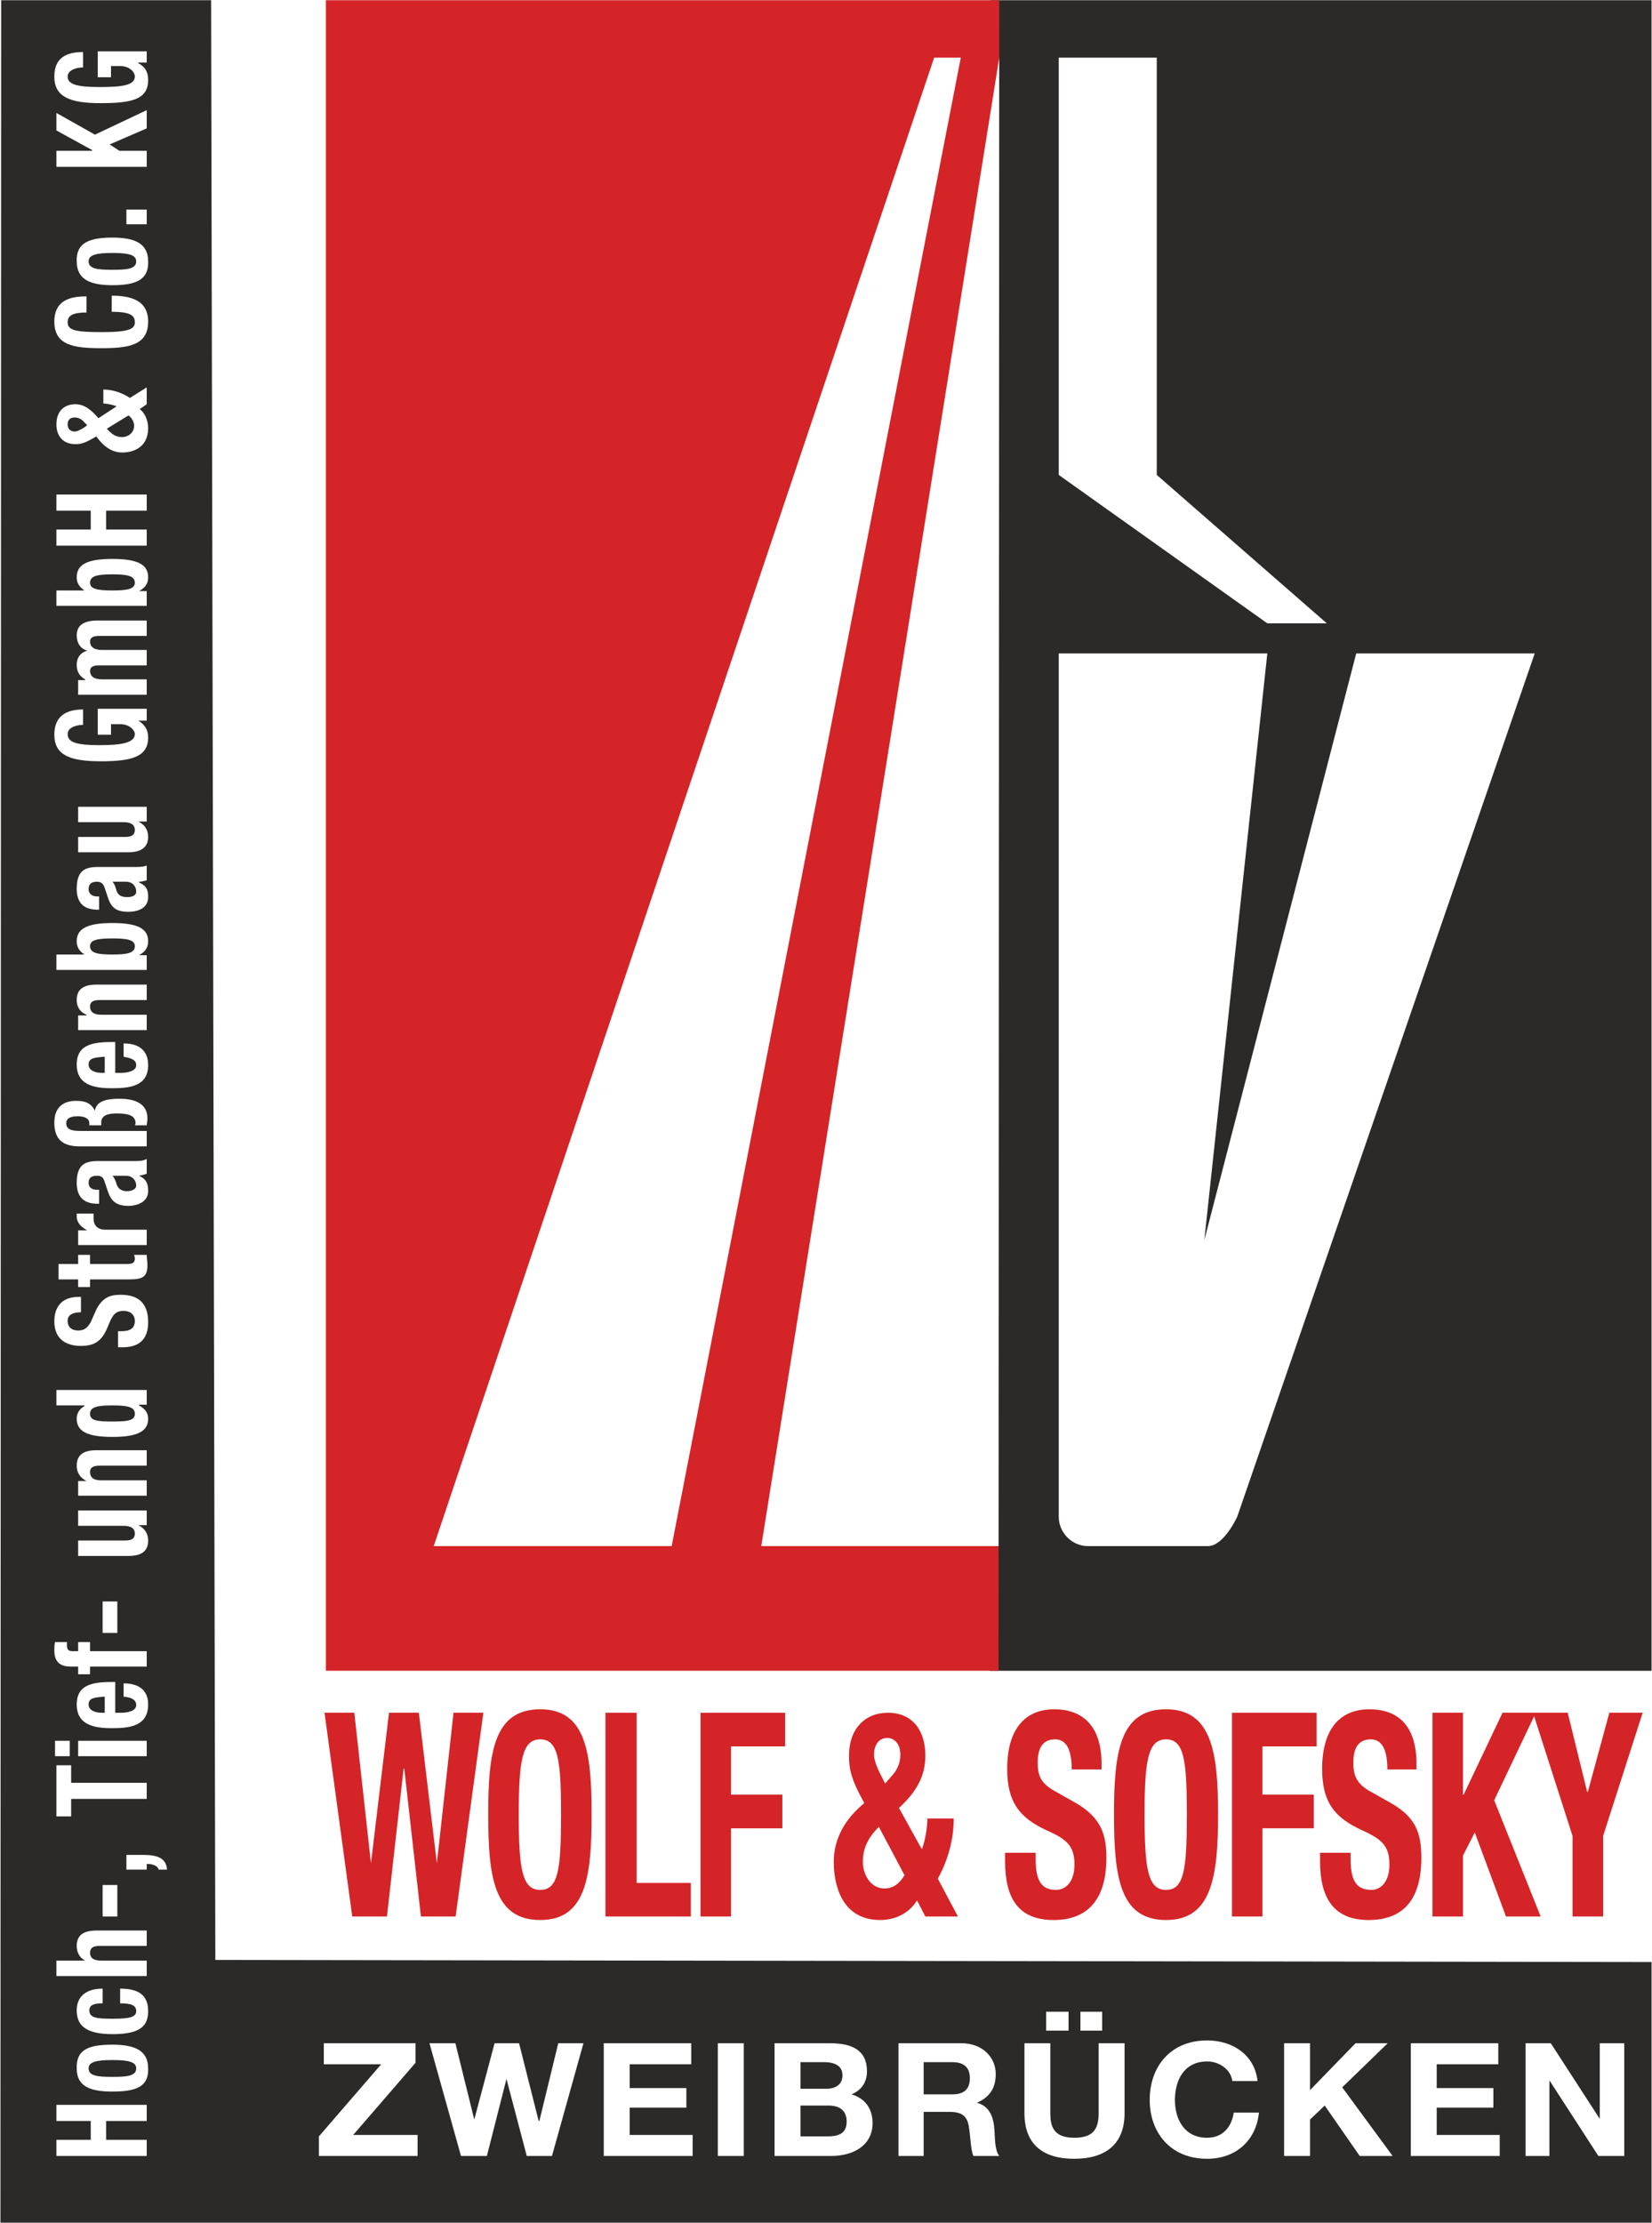
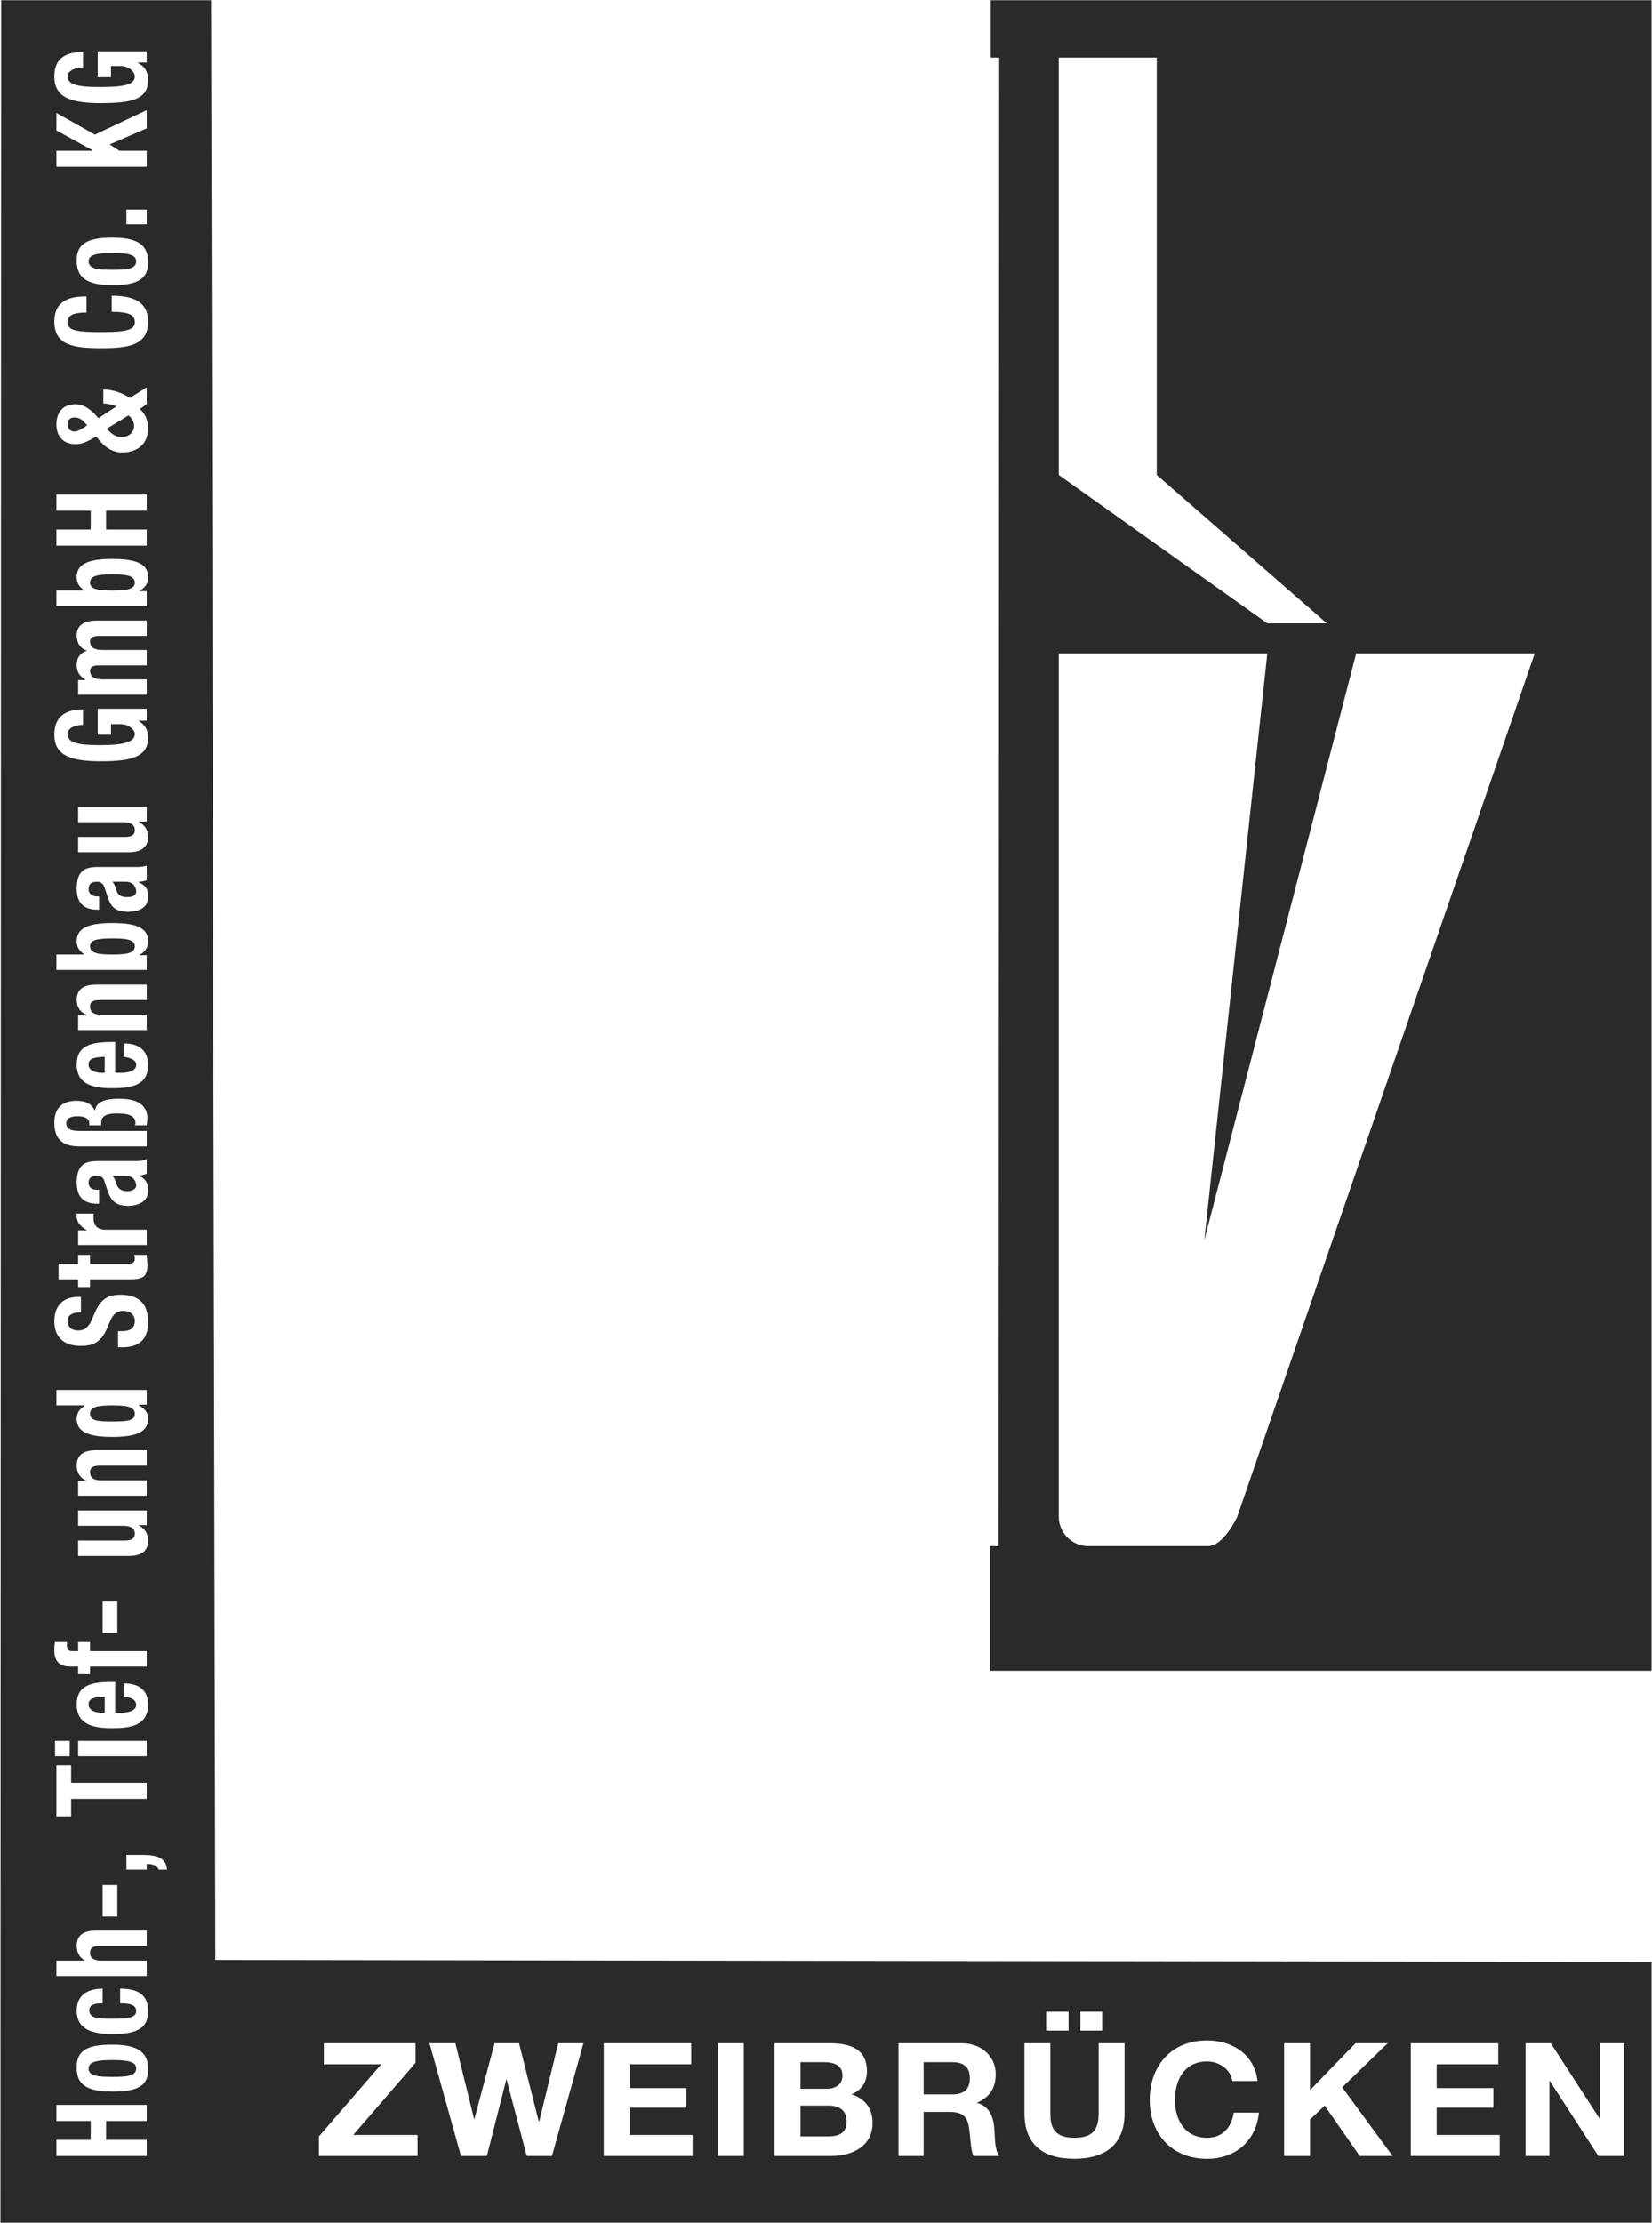
<svg xmlns="http://www.w3.org/2000/svg" xml:space="preserve" width="371mm" height="499mm" version="1.1" style="shape-rendering:geometricPrecision; text-rendering:geometricPrecision; image-rendering:optimizeQuality; fill-rule:evenodd; clip-rule:evenodd" viewBox="0 0 37100 49900">
  <defs>
    <style type="text/css">
   
    .fil0 {fill:#2B2A29}
    .fil1 {fill:#D42427}
   
  </style>
  </defs>
  <g id="Ebene_x0020_1">
    <g id="_124399416">
      <path class="fil0" d="M1865 1168l0 0 0 346c-157,0 -346,63 -346,204 0,173 204,236 707,236 488,0 802,-31 802,-236 0,-94 -110,-235 -330,-235l-205 0 0 251 -298 0 0 -581 1100 0 0 251 -189 0 0 16c158,78 221,204 221,377 0,440 -378,519 -1069,519 -692,0 -1038,-142 -1038,-598 0,-393 236,-550 645,-550zm-598 2578l0 0 0 -361 802 0 0 -16 -802 -440 0 -393 865 487 1163 -550 0 409 -833 361 220 142 613 0 0 361 -2028 0 0 0zm1572 1289l0 0 0 -330 456 0 0 330 -456 0zm-314 1022l0 0c-314,0 -535,-16 -535,-189 0,-141 158,-189 535,-189 377,0 534,48 534,189 0,173 -220,189 -534,189zm0 346l0 0c-519,0 -802,-142 -802,-535 -15,-409 267,-534 802,-534 519,0 802,141 802,534 15,409 -268,535 -802,535zm-582 251l0 0 0 362c-298,0 -424,62 -424,220 0,188 204,220 786,220 613,0 723,-79 723,-220 0,-142 -79,-236 -519,-236l0 -362c440,0 818,110 818,582 0,534 -441,597 -1054,597 -613,0 -1053,-63 -1053,-597 0,-519 425,-566 723,-566zm268 2735l0 0 408 -267c-78,-32 -220,-63 -298,-63l0 -314c220,0 424,78 597,188l377 -236 0 378 -157 110c110,78 189,251 189,424 0,456 -362,550 -582,550 -236,0 -424,-141 -582,-361l-110 63c-173,94 -251,110 -361,110 -267,0 -425,-173 -425,-441 0,-314 189,-455 425,-455 188,0 346,110 519,314zm675 -63l0 0c79,63 126,142 126,236 0,157 -141,251 -267,251 -126,0 -220,-47 -346,-188l487 -299zm-1210 362l0 0c-110,0 -157,-79 -157,-158 0,-94 47,-157 157,-157 79,0 157,32 220,110l63 63 -63 47c-94,63 -173,95 -220,95zm1619 2562l0 0 -2028 0 0 -362 771 0 0 -424 -771 0 0 -362 2028 0 0 362 -912 0 0 424 912 0 0 362zm0 1351l0 0 -2028 0 0 -345 629 0c-110,-79 -173,-157 -173,-299 0,-283 236,-409 802,-409 566,0 802,126 802,409 0,142 -63,236 -205,314l173 0 0 330 0 0zm-770 -345l0 0c-330,0 -503,-32 -503,-173 0,-157 173,-189 503,-189 330,0 503,32 503,189 0,141 -173,173 -503,173zm770 2342l0 0 -1540 0 0 -330 157 0 0 -16c-142,-79 -189,-189 -189,-330 0,-157 79,-267 236,-315 -157,-47 -236,-172 -236,-345 0,-220 157,-330 456,-330l1116 0 0 345 -1069 0c-125,0 -204,32 -204,126 0,110 79,189 267,189l1006 0 0 346 -1069 0c-125,0 -204,31 -204,125 0,110 79,189 267,189l1006 0 0 346 0 0zm-1430 330l0 0 0 346c-157,0 -346,62 -346,204 0,189 204,251 707,251 488,0 802,-47 802,-251 0,-79 -110,-220 -330,-220l-205 0 0 236 -298 0 0 -582 1100 0 0 267 -189 0c158,95 221,220 221,378 0,440 -378,534 -1069,534 -692,0 -1038,-142 -1038,-597 0,-393 236,-566 645,-566zm1430 2515l0 0 -189 0c158,78 221,204 221,346 0,204 -126,345 -441,345l-1131 0 0 -345 1053 0c157,0 220,-48 220,-158 0,-110 -79,-173 -252,-173l-1021 0 0 -345 1540 0 0 330 0 0zm-471 1352l0 0c172,0 235,125 235,220 0,94 -94,125 -204,125 -141,0 -220,-47 -251,-188 -16,-47 -32,-110 -79,-157l299 0zm-598 330l0 0 0 298 -31 0c-362,0 -472,-204 -472,-471 0,-409 189,-488 472,-488l801 0c142,0 205,0 299,-31l0 330c-63,16 -110,32 -173,32l0 15c173,79 205,173 205,330 0,252 -236,330 -441,330 -282,0 -393,-94 -471,-345l-63 -189c-31,-94 -79,-141 -173,-141 -126,0 -189,47 -189,172 0,95 79,158 189,158l47 0zm1069 1650l0 0 -2028 0 0 -346 629 0c-110,-78 -173,-157 -173,-298 0,-283 236,-409 802,-409 566,0 802,126 802,409 0,141 -63,235 -205,314l173 0 0 330 0 0zm-770 -346l0 0c-330,0 -503,-31 -503,-188 0,-142 173,-173 503,-173 330,0 503,31 503,173 0,157 -173,188 -503,188zm770 1698l0 0 -1540 0 0 -330 188 0 0 -16c-157,-63 -220,-189 -220,-330 0,-220 126,-346 440,-346l1132 0 0 346 -1053 0c-157,0 -220,47 -220,141 0,126 79,189 251,189l1022 0 0 346 0 0zm-943 959l0 0 -63 0c-141,0 -299,-48 -299,-189 0,-141 126,-157 362,-173l0 362zm236 -692l0 0 0 692 126 0c172,0 345,-48 345,-173 0,-110 -94,-157 -283,-189l0 -299c346,0 551,158 551,488 0,487 -441,518 -818,518 -408,0 -786,-78 -786,-534 0,-409 299,-503 770,-503l95 0zm707 1996l0 0 0 346 -1509 0c-393,0 -566,-173 -566,-534 0,-315 173,-488 488,-488 204,0 330,47 424,220 31,-204 236,-267 550,-267 267,0 629,63 629,440 0,63 -16,126 -16,157l-267 0c0,0 16,-31 16,-47 0,-173 -158,-220 -425,-220 -204,0 -346,47 -346,205l0 62 -267 0 0 -47c0,-110 -110,-157 -267,-157 -126,0 -251,32 -251,157 0,142 125,173 314,173l1493 0zm-471 1006l0 0c172,0 235,126 235,220 0,79 -94,126 -204,126 -141,0 -220,-63 -251,-204 -16,-32 -32,-95 -79,-142l299 0zm-598 315l0 0 0 314 -31 0c-362,0 -472,-204 -472,-472 0,-408 189,-487 472,-487l801 0c142,0 205,0 299,-47l0 330c-63,31 -110,31 -173,47 173,79 205,189 205,346 0,236 -236,330 -441,330 -282,0 -393,-110 -471,-346l-63 -188c-31,-110 -79,-142 -173,-142 -126,0 -189,47 -189,157 0,110 79,158 189,158l47 0zm1069 1241l0 0 -1540 0 0 -330 204 0c-141,-78 -236,-173 -236,-314 0,-16 0,-47 0,-63l378 0c0,31 0,79 0,110 0,126 62,252 267,252l927 0 0 345 0 0zm-1540 771l0 0 -440 0 0 -346 440 0 0 -205 267 0 0 205 833 0c126,0 173,-32 173,-126 0,-31 -16,-63 -16,-79l283 0c0,79 16,142 16,220 0,268 -94,331 -409,331l-880 0 0 172 -267 0 0 -172zm896 1524l0 0 0 -361 63 0c188,0 314,-47 314,-236 0,-110 -79,-220 -252,-220 -188,0 -251,94 -345,330 -126,314 -268,456 -613,456 -393,0 -598,-205 -598,-550 0,-315 157,-551 550,-551l48 0 0 346c-189,0 -299,63 -299,189 0,173 126,220 236,220 125,0 204,-47 283,-189l125 -283c142,-267 299,-330 551,-330 424,0 613,220 613,613 0,409 -221,566 -582,566l-94 0zm644 1289l0 0 -173 0 0 16c142,78 205,173 205,298 0,283 -236,409 -802,409 -566,0 -802,-126 -802,-409 0,-125 63,-220 173,-282l0 -16 -629 0 0 -346 2028 0 0 330 0 0zm-770 377l0 0c-330,0 -503,-15 -503,-173 0,-157 173,-188 503,-188 330,0 503,31 503,188 0,158 -173,173 -503,173zm770 1666l0 0 -1540 0 0 -330 188 0c-157,-78 -220,-204 -220,-345 0,-220 126,-346 440,-346l1132 0 0 346 -1053 0c-157,0 -220,47 -220,141 0,126 79,189 251,189l1022 0 0 345 0 0zm0 661l0 0 -189 0c158,78 221,204 221,345 0,221 -126,346 -441,346l-1131 0 0 -346 1053 0c157,0 220,-47 220,-157 0,-110 -79,-173 -252,-173l-1021 0 0 -345 1540 0 0 330 0 0zm-990 2420l0 0 0 -707 330 0 0 707 -330 0zm990 755l0 0 -1273 0 0 173 -267 0 0 -173 -173 0c-267,0 -362,-142 -362,-362 0,-63 0,-126 16,-188l267 0c0,31 0,47 0,62 0,110 32,142 126,142l126 0 0 -204 267 0 0 204 1273 0 0 346zm-943 1037l0 0 -63 0c-141,0 -299,-47 -299,-188 0,-142 126,-158 362,-173l0 361zm236 -691l0 0 0 691 126 0c172,0 345,-47 345,-173 0,-110 -94,-173 -283,-188l0 -299c346,0 551,157 551,472 0,502 -441,534 -818,534 -408,0 -786,-79 -786,-534 0,-409 299,-503 770,-503l95 0zm-1022 1666l0 0 -330 0 0 -346 330 0 0 346zm1729 0l0 0 -1540 0 0 -346 1540 0 0 346zm-2028 1351l0 0 0 -1147 331 0 0 393 1697 0 0 361 -1697 0 0 393 -331 0zm1572 1195l0 0 0 -330 378 0c298,0 518,63 534,330l-189 0c-15,-79 -125,-126 -235,-126l-32 0 0 126 -456 0zm-534 1053l0 0 0 -707 330 0 0 707 -330 0zm990 1336l0 0 -2028 0 0 -346 645 0c-126,-62 -189,-188 -189,-330 0,-220 126,-345 440,-345l1132 0 0 345 -1053 0c-157,0 -220,47 -220,158 0,110 79,172 251,172l1022 0 0 346 0 0zm-990 283l0 0 0 330c-142,0 -299,16 -299,157 0,173 173,189 519,189 377,0 534,-31 534,-173 0,-126 -110,-173 -361,-173l0 -330c408,0 629,142 629,503 0,346 -189,519 -802,519 -629,0 -802,-220 -802,-535 0,-330 236,-487 582,-487zm220 1981l0 0c-314,0 -535,-16 -535,-189 0,-141 158,-189 535,-189 377,0 534,48 534,189 0,173 -220,189 -534,189zm0 330l0 0c-519,0 -802,-126 -802,-519 -15,-424 267,-534 802,-534 519,0 802,141 802,534 15,409 -268,519 -802,519zm770 1446l0 0 -2028 0 0 -362 771 0 0 -424 -771 0 0 -362 2028 0 0 362 -912 0 0 424 912 0 0 362zm30966 0l0 0 0 -2531 566 0 1100 1698 0 -1698 550 0 0 2531 -581 0 -1100 -1698 0 1698 -535 0zm-2578 0l0 0 0 -2531 1965 0 0 472 -1383 0 0 534 1273 0 0 440 -1273 0 0 613 1415 0 0 472 -1997 0 0 0zm-2845 0l0 0 0 -2531 582 0 0 1053 1022 -1053 723 0 -1022 990 1132 1541 -739 0 -786 -1132 -330 314 0 818 -582 0zm-597 -1682l0 0 -566 0c-31,-252 -283,-440 -566,-440 -518,0 -723,424 -723,864 0,425 205,849 723,849 346,0 550,-236 598,-566l566 0c-63,629 -519,1038 -1164,1038 -817,0 -1289,-582 -1289,-1321 0,-754 472,-1336 1289,-1336 582,0 1069,330 1132,912l0 0zm-4747 -1132l0 0 0 -424 503 0 0 424 -503 0zm770 0l0 0 0 -424 488 0 0 424 -488 0zm991 283l0 0 0 1572c0,692 -425,1022 -1132,1022 -707,0 -1116,-330 -1116,-1022l0 -1572 581 0 0 1572c0,283 63,550 535,550 409,0 550,-173 550,-550l0 -1572 582 0zm-4512 425l0 0 645 0c251,0 393,110 393,361 0,252 -142,362 -393,362l-645 0 0 -723zm-565 2106l0 0 0 -2531 1414 0c472,0 770,315 770,692 0,298 -125,518 -424,644 299,79 377,346 393,598 16,157 0,455 110,597l-582 0c-62,-157 -62,-409 -94,-613 -31,-267 -141,-377 -440,-377l-582 0 0 990 -565 0 0 0zm-2201 -2106l0 0 534 0c205,0 409,62 409,298 0,205 -157,299 -361,299l-582 0 0 -597zm-582 2106l0 0 0 -2531 1242 0c503,0 833,157 833,629 0,251 -125,424 -346,519 315,94 472,330 472,644 0,519 -456,739 -927,739l-1275 0 1 0zm582 -1132l0 0 629 0c251,0 408,110 408,362 0,267 -188,330 -424,330l-613 0 0 -692zm-1856 1132l0 0 0 -2531 582 0 0 2531 -582 0zm-2562 0l0 0 0 -2531 1965 0 0 472 -1383 0 0 534 1273 0 0 440 -1273 0 0 613 1414 0 0 472 -1996 0 0 0zm-456 -2531l0 0 -707 2531 -566 0 -456 -1729 -440 1729 -581 0 -708 -2531 582 0 424 1713 456 -1713 550 0 440 1745 16 0 424 -1745 566 0zm-5941 2531l0 0 0 -440 1399 -1619 -1289 0 0 -472 2059 0 0 440 -1399 1619 1446 0 0 472 -2216 0zm-7136 -48397l0 0 -16 49937 37080 0 0 -5894 -32254 -47 -95 -43996 -4715 0zm23751 1289l0 0 0 9368 4684 3332 1336 0 -3819 -3332 0 -9368 -2201 0zm6680 13376l0 0 -3411 13172 1415 -13172 -4684 0 0 19381c0,362 299,660 660,660l419 0 2269 0c362,0 660,-660 660,-660l6681 -19381 -4009 0zm-8016 -14665l0 0 1145 0 13504 0 0 37504 -12234 0 -2431 0 -191 0 0 -2798 192 0 14 -33417 -190 0 0 -1289 191 0 0 -47 0 47 0 0z" />
-       <path class="fil1" d="M11650 40731c0,-1210 78,-1682 483,-1682 405,0 467,472 467,1682 0,1242 -62,1698 -467,1698 -405,0 -483,-456 -483,-1698zm-686 0c0,1399 125,2374 1169,2374 1028,0 1153,-975 1153,-2374 0,-1383 -125,-2357 -1153,-2357 -1044,0 -1169,974 -1169,2357zm4550 2295l0 -754 -1216 0 0 -3820 -701 0 0 4574 1918 0 -1 0zm218 0l685 0 0 -1980 1153 0 0 -755 -1153 0 0 -1084 1215 0 0 -755 -1900 0 0 4574 0 0zm4457 -2436c405,-377 592,-723 592,-1179 0,-534 -265,-959 -842,-959 -514,0 -872,362 -872,959 0,267 31,456 218,833l125 236c-421,346 -686,786 -686,1320 0,503 171,1305 1044,1305 343,0 654,-157 826,-440l187 361 732 0 -452 -849c218,-393 358,-864 358,-1351l-592 0c0,188 -46,487 -124,691l-514 -927 0 0zm124 1509c-124,204 -265,298 -452,298 -311,0 -483,-314 -483,-597 0,-283 94,-519 359,-786l576 1085zm-685 -2704c0,-236 124,-377 296,-377 171,0 296,141 296,377 0,173 -63,346 -218,503l-125 142 -78 -157c-109,-205 -171,-378 -171,-488zm2944 2201l0 188c0,833 296,1321 1091,1321 732,0 1184,-425 1184,-1399 0,-550 -140,-896 -654,-1210l-530 -299c-296,-173 -359,-346 -359,-629 0,-267 78,-519 390,-519 265,0 374,252 374,676l670 0 0 -125c0,-881 -452,-1226 -1060,-1226 -654,0 -1059,440 -1059,1336 0,754 280,1100 888,1383 467,204 623,361 623,770 0,393 -202,566 -420,566 -359,0 -452,-267 -452,-707l0 -126 -686 0 0 0zm3132 -865c0,-1210 78,-1682 483,-1682 405,0 467,472 467,1682 0,1242 -62,1698 -467,1698 -405,0 -483,-456 -483,-1698zm-686 0c0,1399 125,2374 1169,2374 1028,0 1168,-975 1168,-2374 0,-1383 -140,-2357 -1168,-2357 -1044,0 -1169,974 -1169,2357zm2649 2295l685 0 0 -1980 1153 0 0 -755 -1153 0 0 -1084 1216 0 0 -755 -1901 0 0 4574 0 0zm1978 -1430l0 188c0,833 312,1321 1091,1321 748,0 1184,-425 1184,-1399 0,-550 -125,-896 -654,-1210l-530 -299c-280,-173 -343,-346 -343,-629 0,-267 78,-519 390,-519 265,0 374,252 374,676l654 0 0 -125c0,-881 -436,-1226 -1059,-1226 -655,0 -1060,440 -1060,1336 0,754 281,1100 904,1383 452,204 607,361 607,770 0,393 -202,566 -405,566 -374,0 -467,-267 -467,-707l0 -126 -686 0 0 0zm4808 -3066l863 2689 0 1807 686 0 0 -1807 888 -2767 -748 0 -483 1776 -15 0 -437 -1776 -716 0 -63 0 -685 0 -873 1839 -15 0 0 -1839 -686 0 0 4574 686 0 0 -1367 265 -519 701 1886 779 0 -1044 -2609 897 -1887zm-26542 4496l779 0 374 -3316 15 0 374 3316 779 0 623 -4574 -670 0 -374 3380 0 0 -405 -3380 -670 0 -405 3380 0 0 -374 -3380 -669 0 623 4574zm13666 -41732l-6493 33417 -5344 0 11239 -33417 598 0zm-14258 -1289l15122 0 -1 1292 -5344 33414 5330 0 -1 2798 -15106 0 0 -37504z" />
    </g>
  </g>
</svg>